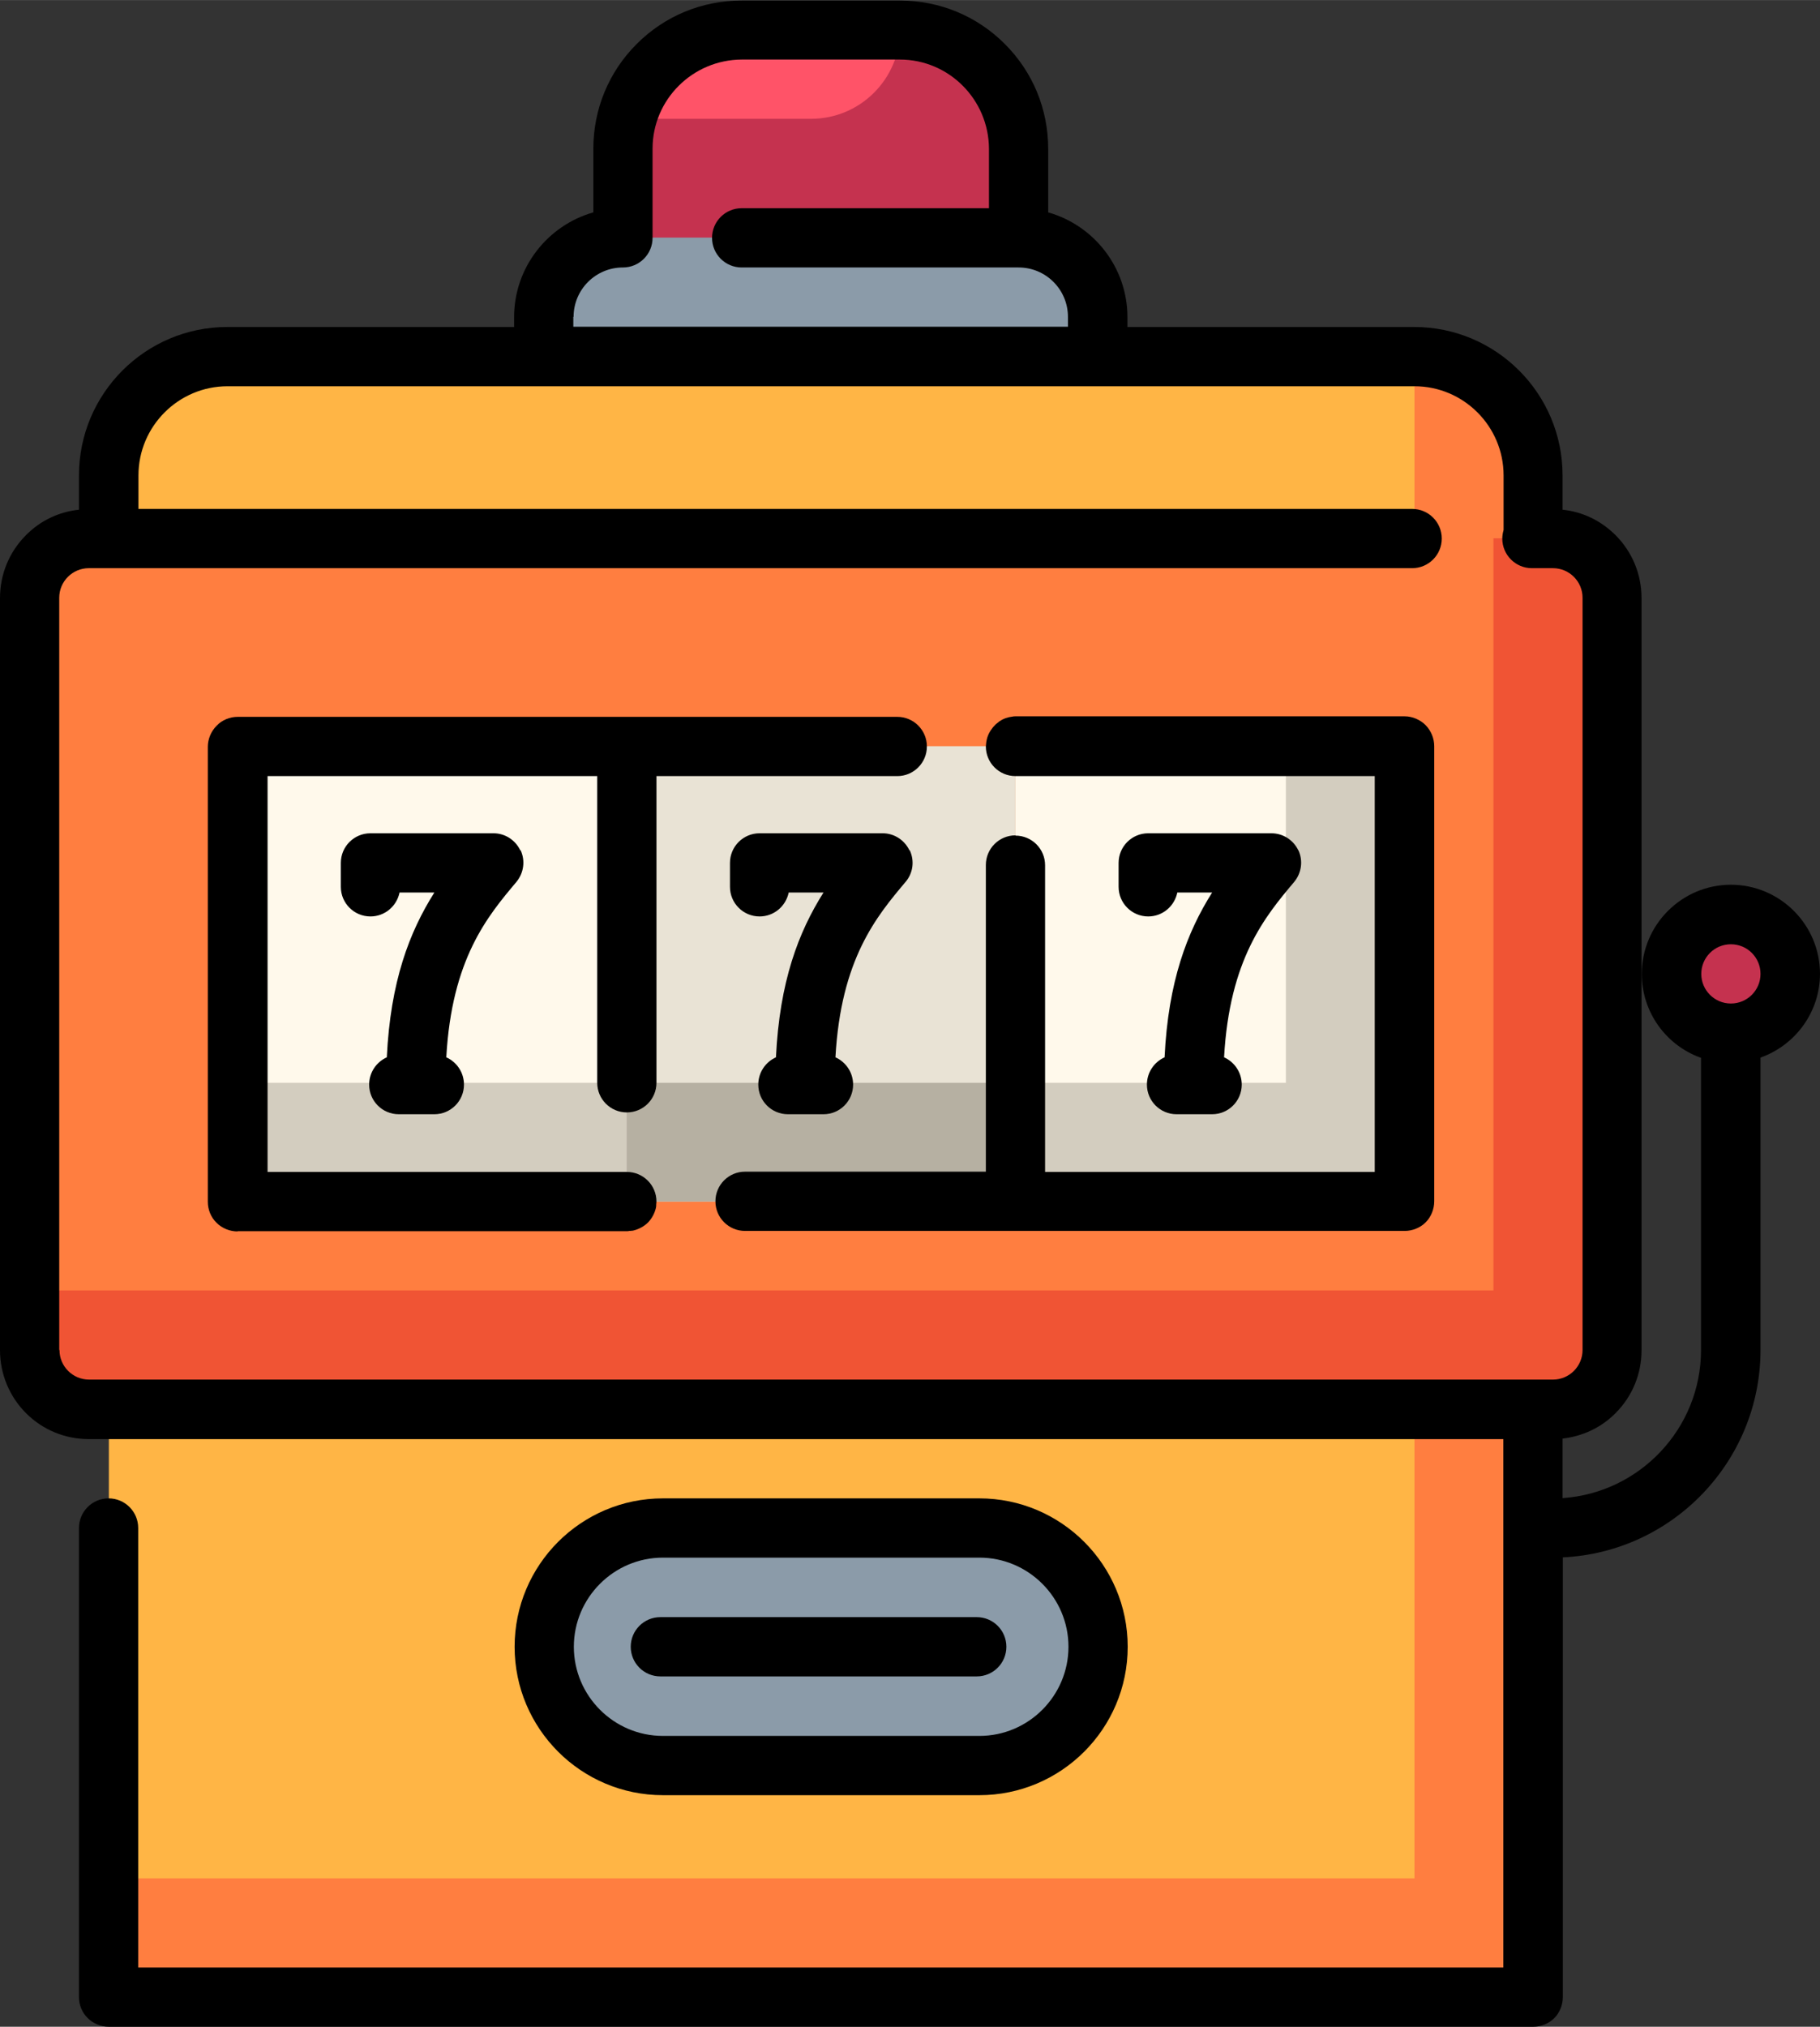
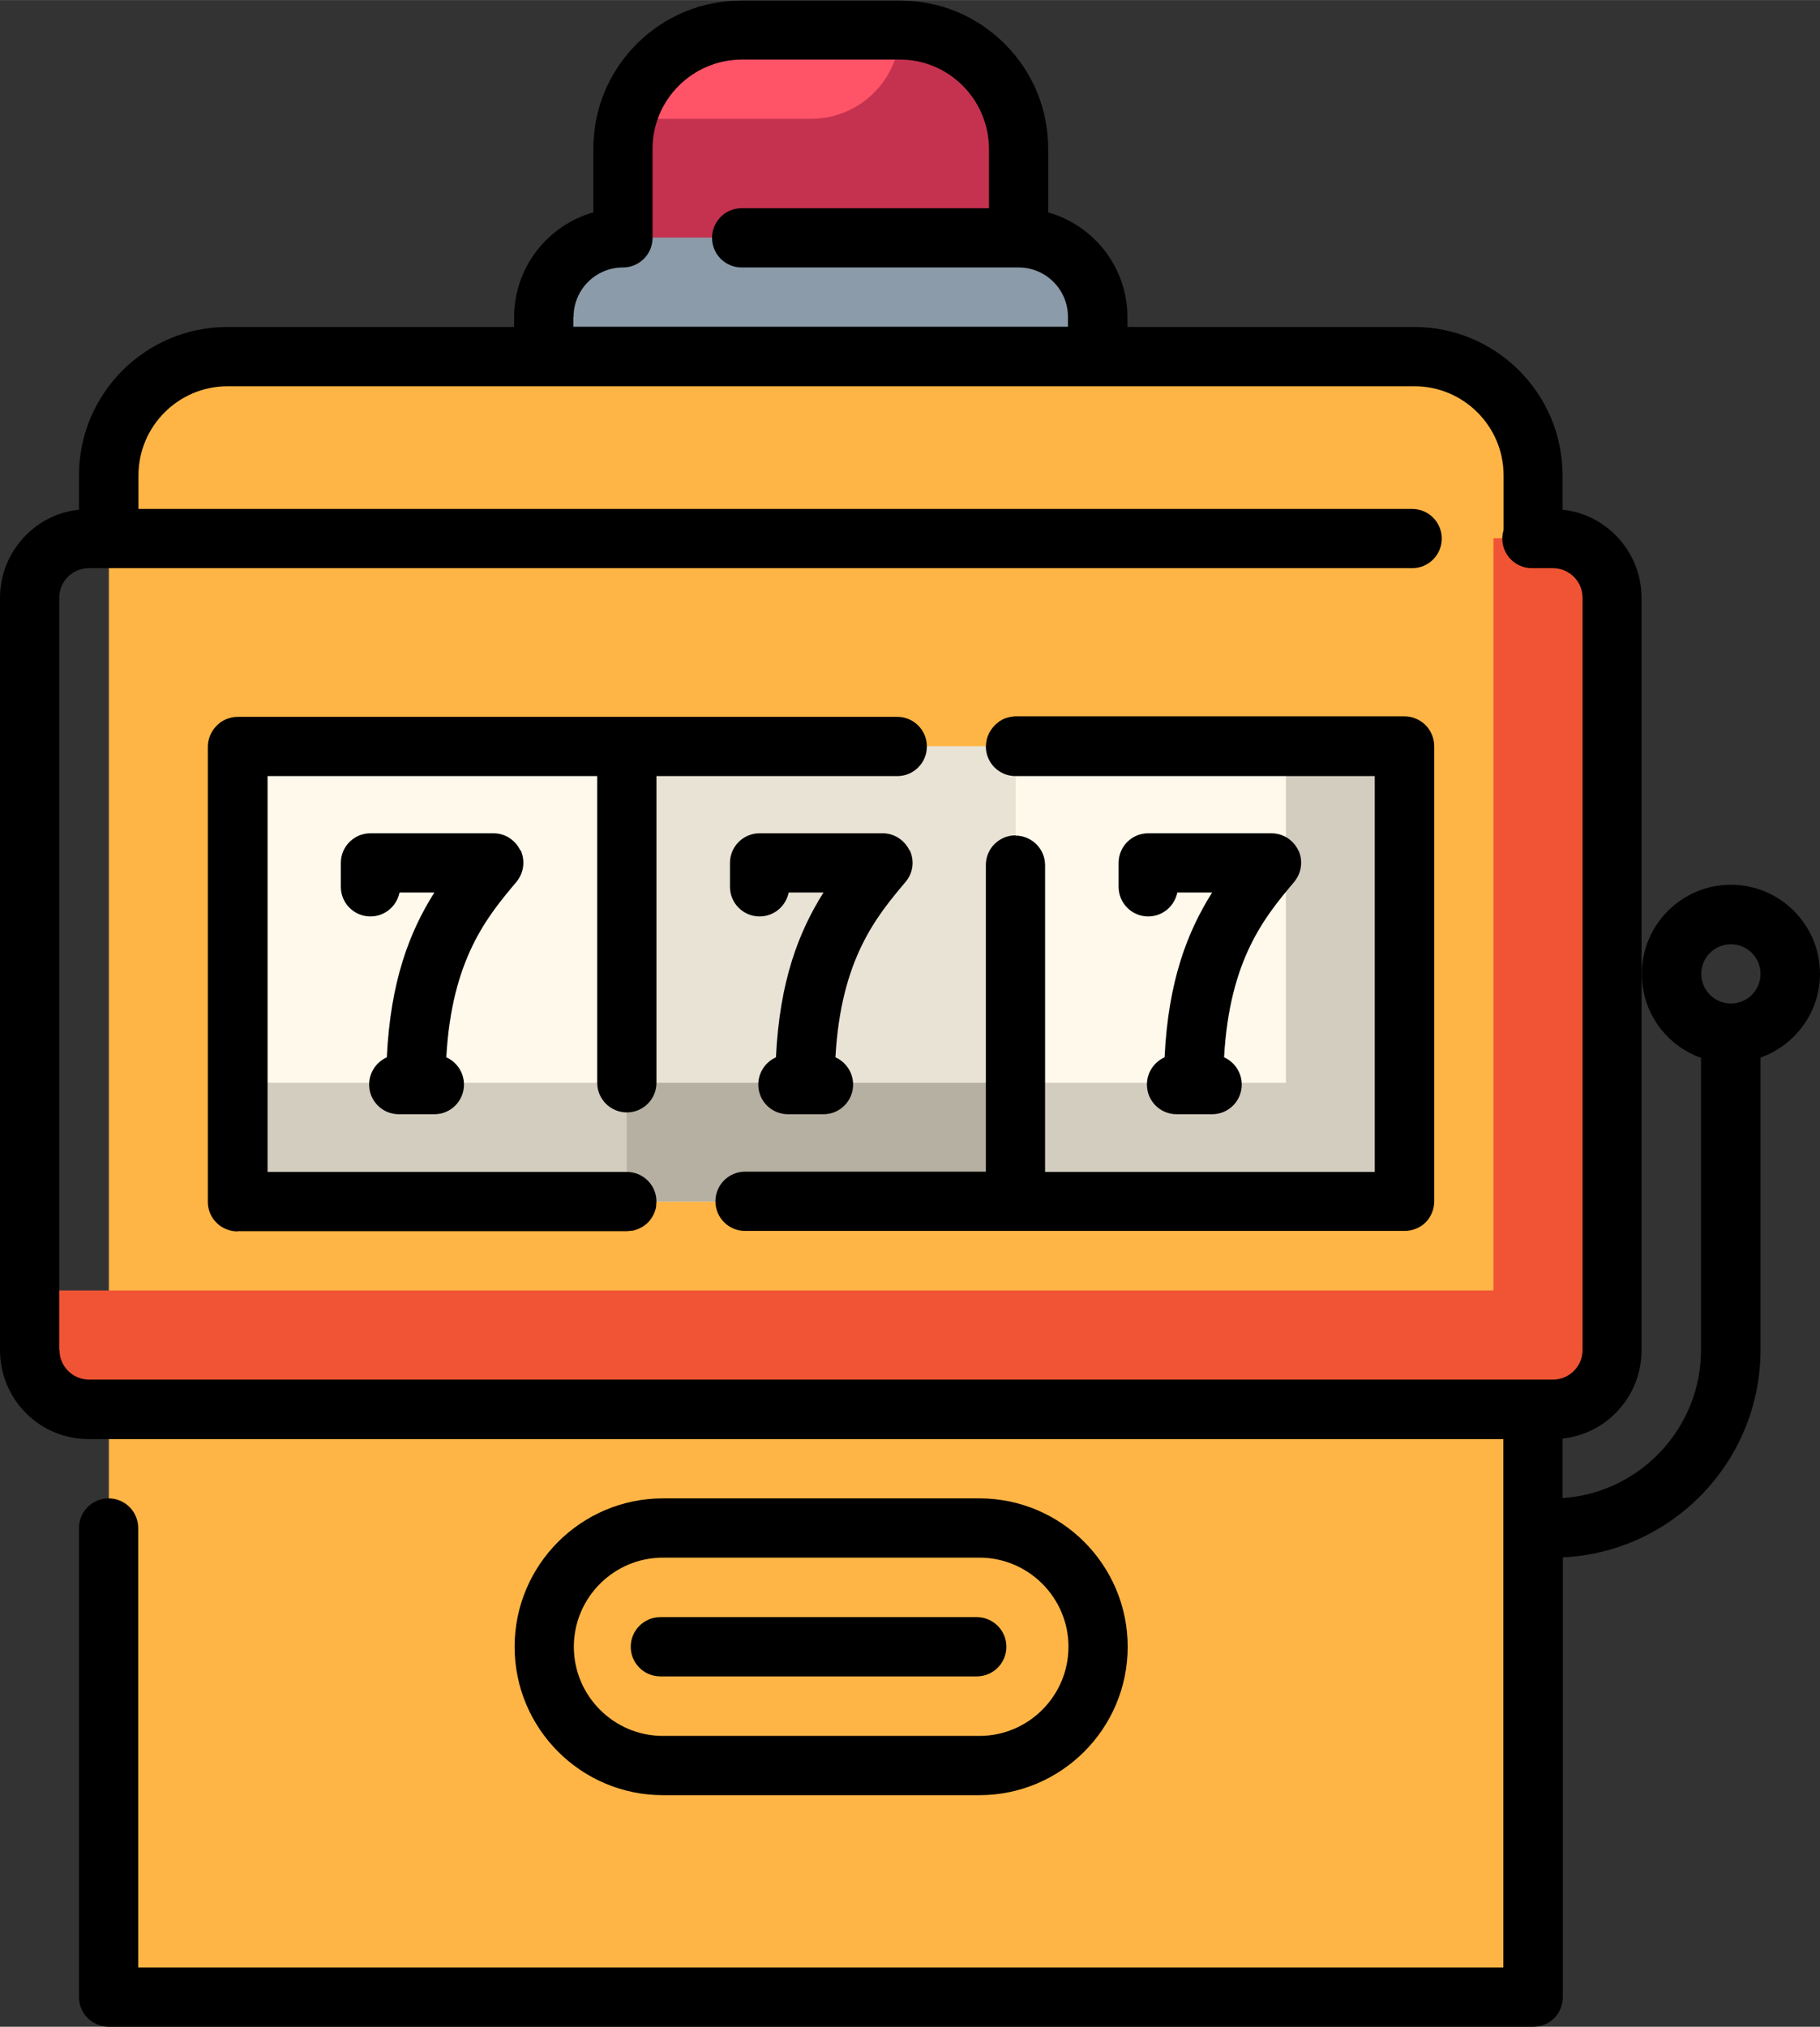
<svg xmlns="http://www.w3.org/2000/svg" xml:space="preserve" width="8.118mm" height="9.036mm" version="1.1" shape-rendering="geometricPrecision" text-rendering="geometricPrecision" image-rendering="optimizeQuality" fill-rule="evenodd" clip-rule="evenodd" viewBox="0 0 70.06 77.98">
  <rect x="0" y="0" width="70.06" height="77.98" fill="#333333" stroke="none" />
  <g id="Layer_x0020_1">
    <g id="_1441029433456">
      <path fill="#FF5368" fill-rule="nonzero" d="M23.99 9.14l15.23 0 0 -3.43c0,-2.52 -2.05,-4.57 -4.57,-4.57l-6.09 0c-2.52,0 -4.57,2.05 -4.57,4.57l0 3.43z" />
      <path fill="#C5324F" fill-rule="nonzero" d="M24.13 4.57c-0.09,0.37 -0.14,0.75 -0.14,1.14l0 3.43 7.56 2.44 7.67 -2.44 0 -3.43c0,-2.52 -2.05,-4.57 -4.57,-4.57l0 0c0,1.89 -1.53,3.43 -3.43,3.43l-7.09 0z" />
      <path fill="#8B9BA9" fill-rule="nonzero" d="M20.94 13.71l10.66 5.48 10.66 -5.48 0 -1.52c0,-1.68 -1.36,-3.05 -3.05,-3.05l-15.23 0c-1.68,0 -3.05,1.36 -3.05,3.05l0 1.52z" />
      <path fill="#FFB545" fill-rule="nonzero" d="M4.19 76.84l54.83 0 0 -58.56c0,-2.52 -2.05,-4.57 -4.57,-4.57l-45.69 0c-2.52,0 -4.57,2.05 -4.57,4.57l0 58.56z" />
-       <path fill="#FF7E40" fill-rule="nonzero" d="M4.19 72.27l0 4.57 54.83 0 0 -58.56c0,-2.52 -2.05,-4.57 -4.57,-4.57l0 58.56 -50.26 0z" />
-       <path fill="#FF7E40" fill-rule="nonzero" d="M31.6 20.71l-28.18 0c-1.26,0 -2.29,1.02 -2.29,2.28l0 28.94c0,1.26 1.02,2.28 2.29,2.28l28.18 0 28.18 0c1.26,0 2.28,-1.02 2.28,-2.28l0 -28.94c0,-1.26 -1.02,-2.28 -2.28,-2.28l-28.18 0z" />
      <path fill="#F05434" fill-rule="nonzero" d="M59.78 20.71l-2.29 0 0 28.94 -56.35 0 0 2.28c0,1.26 1.02,2.28 2.29,2.28l28.18 0 28.18 0c1.26,0 2.28,-1.02 2.28,-2.28l0 -28.94c0,-1.26 -1.02,-2.28 -2.28,-2.28z" />
      <rect fill="#FFF9EB" fill-rule="nonzero" x="9.14" y="28.71" width="14.98" height="17.52" />
      <rect fill="#FFF9EB" fill-rule="nonzero" x="39.09" y="28.71" width="14.98" height="17.52" />
      <rect fill="#E9E3D5" fill-rule="nonzero" x="24.11" y="28.71" width="14.98" height="17.52" />
      <polygon fill="#D3CDBF" fill-rule="nonzero" points="39.09,41.66 39.09,46.22 54.07,46.22 54.07,28.71 49.5,28.71 49.5,41.66 " />
      <rect fill="#B6B0A2" fill-rule="nonzero" x="24.11" y="41.66" width="14.98" height="4.57" />
      <rect fill="#D3CDBF" fill-rule="nonzero" x="9.14" y="41.66" width="14.98" height="4.57" />
-       <path fill="#8B9BA9" fill-rule="nonzero" d="M20.94 63.36l0 0c0,2.52 2.05,4.57 4.57,4.57l12.18 0c2.52,0 4.57,-2.05 4.57,-4.57l0 0c0,-2.52 -2.05,-4.57 -4.57,-4.57l-12.18 0c-2.52,0 -4.57,2.05 -4.57,4.57z" />
-       <circle fill="#C5324F" fill-rule="nonzero" cx="66.63" cy="37.47" r="2.28" />
      <path fill="black" fill-rule="nonzero" d="M9.14 47.37l14.98 0c0.01,0 0.02,0 0.03,0 0.02,-0 0.04,-0 0.07,-0.01 0.01,0 0.02,-0 0.03,-0 0.03,-0 0.07,-0.01 0.1,-0.01 0,-0 0.01,-0 0.01,-0 0.22,-0.05 0.43,-0.16 0.59,-0.32 0.15,-0.16 0.25,-0.35 0.3,-0.56 0,-0 0,-0.01 0,-0.01 0.01,-0.03 0.01,-0.06 0.01,-0.09 0,-0.01 0,-0.01 0,-0.02 0,-0.04 0.01,-0.08 0.01,-0.12 0,-0.63 -0.51,-1.14 -1.14,-1.14l-13.83 0 0 -15.23 12.69 0 0 11.8c0,0.63 0.51,1.14 1.14,1.14 0.63,0 1.14,-0.51 1.14,-1.14l0 -11.8 9.27 0c0.63,0 1.14,-0.51 1.14,-1.14 0,-0.63 -0.51,-1.14 -1.14,-1.14l-10.41 0 -14.98 0c-0.3,0 -0.6,0.12 -0.81,0.34 -0.21,0.21 -0.34,0.51 -0.34,0.81l0 17.51c0,0.3 0.12,0.6 0.34,0.81 0.21,0.21 0.51,0.33 0.81,0.33z" />
      <path fill="black" fill-rule="nonzero" d="M39.09 32.14c-0.63,0 -1.14,0.51 -1.14,1.14l0 11.8 -9.27 0c-0.63,0 -1.14,0.51 -1.14,1.14 0,0.63 0.51,1.14 1.14,1.14l10.41 0 14.98 0c0.3,0 0.6,-0.12 0.81,-0.33 0.21,-0.21 0.33,-0.51 0.33,-0.81l0 -17.51c0,-0.3 -0.12,-0.59 -0.33,-0.81 -0.21,-0.21 -0.51,-0.34 -0.81,-0.34l-14.98 0c-0.04,0 -0.08,0 -0.11,0.01 -0.18,0.02 -0.36,0.08 -0.5,0.18 -0.01,0 -0.01,0.01 -0.02,0.01 -0.01,0.01 -0.02,0.02 -0.03,0.03 -0.05,0.04 -0.1,0.07 -0.14,0.12 -0.03,0.03 -0.05,0.05 -0.07,0.08 0,0 0,0 0,0 -0.01,0.01 -0.02,0.02 -0.03,0.04 -0.13,0.16 -0.21,0.36 -0.23,0.58 -0,0.04 -0.01,0.08 -0.01,0.11 0,0.63 0.51,1.14 1.14,1.14l13.83 0 0 15.23 -12.69 0 0 -11.8c0,-0.63 -0.51,-1.14 -1.14,-1.14z" />
      <path fill="black" fill-rule="nonzero" d="M20.03 32.72c-0.19,-0.4 -0.59,-0.66 -1.03,-0.66l-4.74 0c-0.63,0 -1.14,0.51 -1.14,1.14l0 0.92c0,0.63 0.51,1.14 1.14,1.14 0.55,0 1.01,-0.39 1.12,-0.92l1.34 0c-0.96,1.52 -1.69,3.42 -1.83,6.34 -0.4,0.18 -0.68,0.58 -0.68,1.05 0,0.63 0.51,1.14 1.14,1.14l1.37 0c0.63,0 1.14,-0.51 1.14,-1.14 0,-0.47 -0.28,-0.87 -0.68,-1.05 0.21,-3.78 1.58,-5.42 2.7,-6.75 0.28,-0.34 0.35,-0.81 0.16,-1.22z" />
      <path fill="black" fill-rule="nonzero" d="M35.01 32.72c-0.19,-0.4 -0.59,-0.66 -1.03,-0.66l-4.74 0c-0.63,0 -1.14,0.51 -1.14,1.14l0 0.92c0,0.63 0.51,1.14 1.14,1.14 0.55,0 1.01,-0.39 1.12,-0.92l1.34 0c-0.96,1.52 -1.69,3.42 -1.83,6.34 -0.4,0.18 -0.68,0.58 -0.68,1.05 0,0.63 0.51,1.14 1.14,1.14l1.37 0c0.63,0 1.14,-0.51 1.14,-1.14 0,-0.47 -0.28,-0.87 -0.68,-1.05 0.21,-3.78 1.58,-5.42 2.7,-6.75 0.29,-0.34 0.35,-0.81 0.16,-1.22z" />
      <path fill="black" fill-rule="nonzero" d="M49.98 32.72c-0.19,-0.4 -0.59,-0.66 -1.04,-0.66l-4.74 0c-0.63,0 -1.14,0.51 -1.14,1.14l0 0.92c0,0.63 0.51,1.14 1.14,1.14 0.55,0 1.01,-0.39 1.12,-0.92l1.34 0c-0.96,1.52 -1.69,3.42 -1.83,6.34 -0.4,0.18 -0.68,0.58 -0.68,1.05 0,0.63 0.51,1.14 1.14,1.14l1.37 0c0.63,0 1.14,-0.51 1.14,-1.14 0,-0.47 -0.28,-0.87 -0.68,-1.05 0.21,-3.78 1.58,-5.42 2.7,-6.75 0.28,-0.34 0.35,-0.81 0.16,-1.22z" />
      <path fill="black" fill-rule="nonzero" d="M38.74 63.36c0,-0.63 -0.51,-1.14 -1.14,-1.14l-12.18 0c-0.63,0 -1.14,0.51 -1.14,1.14 0,0.63 0.51,1.14 1.14,1.14l12.18 0c0.63,0 1.14,-0.51 1.14,-1.14z" />
      <path fill="black" fill-rule="nonzero" d="M37.7 69.07c3.15,0 5.71,-2.56 5.71,-5.71 0,-3.15 -2.56,-5.71 -5.71,-5.71l-12.18 0c-3.15,0 -5.71,2.56 -5.71,5.71 0,3.15 2.56,5.71 5.71,5.71l12.18 0zm-15.61 -5.71c0,-1.89 1.54,-3.43 3.43,-3.43l12.18 0c1.89,0 3.43,1.54 3.43,3.43 0,1.89 -1.54,3.43 -3.43,3.43l-12.18 0c-1.89,0 -3.43,-1.54 -3.43,-3.43z" />
      <path fill="black" fill-rule="nonzero" d="M70.06 37.47c0,-1.89 -1.54,-3.43 -3.43,-3.43 -1.89,0 -3.43,1.54 -3.43,3.43 0,1.49 0.95,2.76 2.28,3.23l0 11.24c0,3.02 -2.36,5.5 -5.33,5.7l0 -2.29c0.77,-0.09 1.49,-0.42 2.04,-0.98 0.65,-0.65 1,-1.51 1,-2.42l0 0c0,-0.01 0,0.01 0,0 0,-0 0,0 0,0l0 -14.47 0 -14.47c0,-0.92 -0.36,-1.78 -1,-2.42 -0.56,-0.56 -1.27,-0.9 -2.04,-0.98l0 -1.32c0,-3.15 -2.56,-5.71 -5.71,-5.71l-11.04 0 0 -0.38c0,-1.91 -1.29,-3.53 -3.05,-4.03l0 -2.44c0,-1.53 -0.59,-2.96 -1.67,-4.04 -1.08,-1.08 -2.51,-1.67 -4.04,-1.67l-6.09 0c-1.53,0 -2.96,0.59 -4.04,1.67 -1.08,1.08 -1.67,2.51 -1.67,4.04l0 2.44c-1.76,0.5 -3.05,2.12 -3.05,4.03l0 0.38 -11.04 0c-3.15,0 -5.71,2.56 -5.71,5.71l0 1.32c-0.77,0.08 -1.49,0.42 -2.04,0.98 -0.65,0.65 -1,1.51 -1,2.42l0 28.94c0,0.91 0.36,1.78 1,2.42 0.65,0.65 1.51,1 2.42,1l54.45 0 0 20.33 -52.55 0 0 -16.91c0,-0.63 -0.51,-1.14 -1.14,-1.14 -0.63,0 -1.14,0.51 -1.14,1.14l0 18.05c0,0.3 0.12,0.6 0.34,0.81 0.21,0.21 0.51,0.33 0.81,0.33l54.83 0c0.3,0 0.6,-0.12 0.81,-0.33 0.21,-0.21 0.33,-0.51 0.33,-0.81l0 -16.92c4.23,-0.2 7.61,-3.7 7.61,-7.99l0 -11.24c1.33,-0.47 2.29,-1.74 2.29,-3.23zm-47.98 -25.28c0,-1.05 0.85,-1.9 1.9,-1.9 0.63,0 1.14,-0.51 1.14,-1.14l0 0 0 0 0 -3.43c0,-1.89 1.54,-3.42 3.43,-3.43l6.09 0c1.89,0 3.42,1.54 3.43,3.43l0 2.29 -9.52 0c-0.63,0 -1.14,0.51 -1.14,1.14 0,0.63 0.51,1.14 1.14,1.14 0,0 0,0 0,0l10.66 0c0,0 0,0 0,0 1.05,0 1.9,0.85 1.9,1.9l0 0.38 -19.04 0 0 -0.38zm-19.8 39.75l0 -28.94c0,-0.63 0.51,-1.14 1.14,-1.14l50.94 0c0.63,0 1.14,-0.51 1.14,-1.14 0,-0.63 -0.51,-1.14 -1.14,-1.14l-49.03 0 0 -1.29c0,-1.89 1.54,-3.43 3.43,-3.43l45.69 0c1.89,0 3.43,1.54 3.43,3.43l0 2.1c-0.03,0.11 -0.05,0.22 -0.05,0.33 0,0.63 0.51,1.14 1.14,1.14 0.01,0 0.2,0 0.38,0l0.43 0c0.63,0 1.14,0.51 1.14,1.14l0 28.94c-0,0.63 -0.51,1.14 -1.14,1.14l-56.35 0c-0.63,-0 -1.14,-0.51 -1.14,-1.14zm64.35 -13.33c-0.63,0 -1.14,-0.51 -1.14,-1.14 0,-0.63 0.51,-1.14 1.14,-1.14 0.63,0 1.14,0.51 1.14,1.14 0,0.63 -0.51,1.14 -1.14,1.14z" />
    </g>
  </g>
</svg>